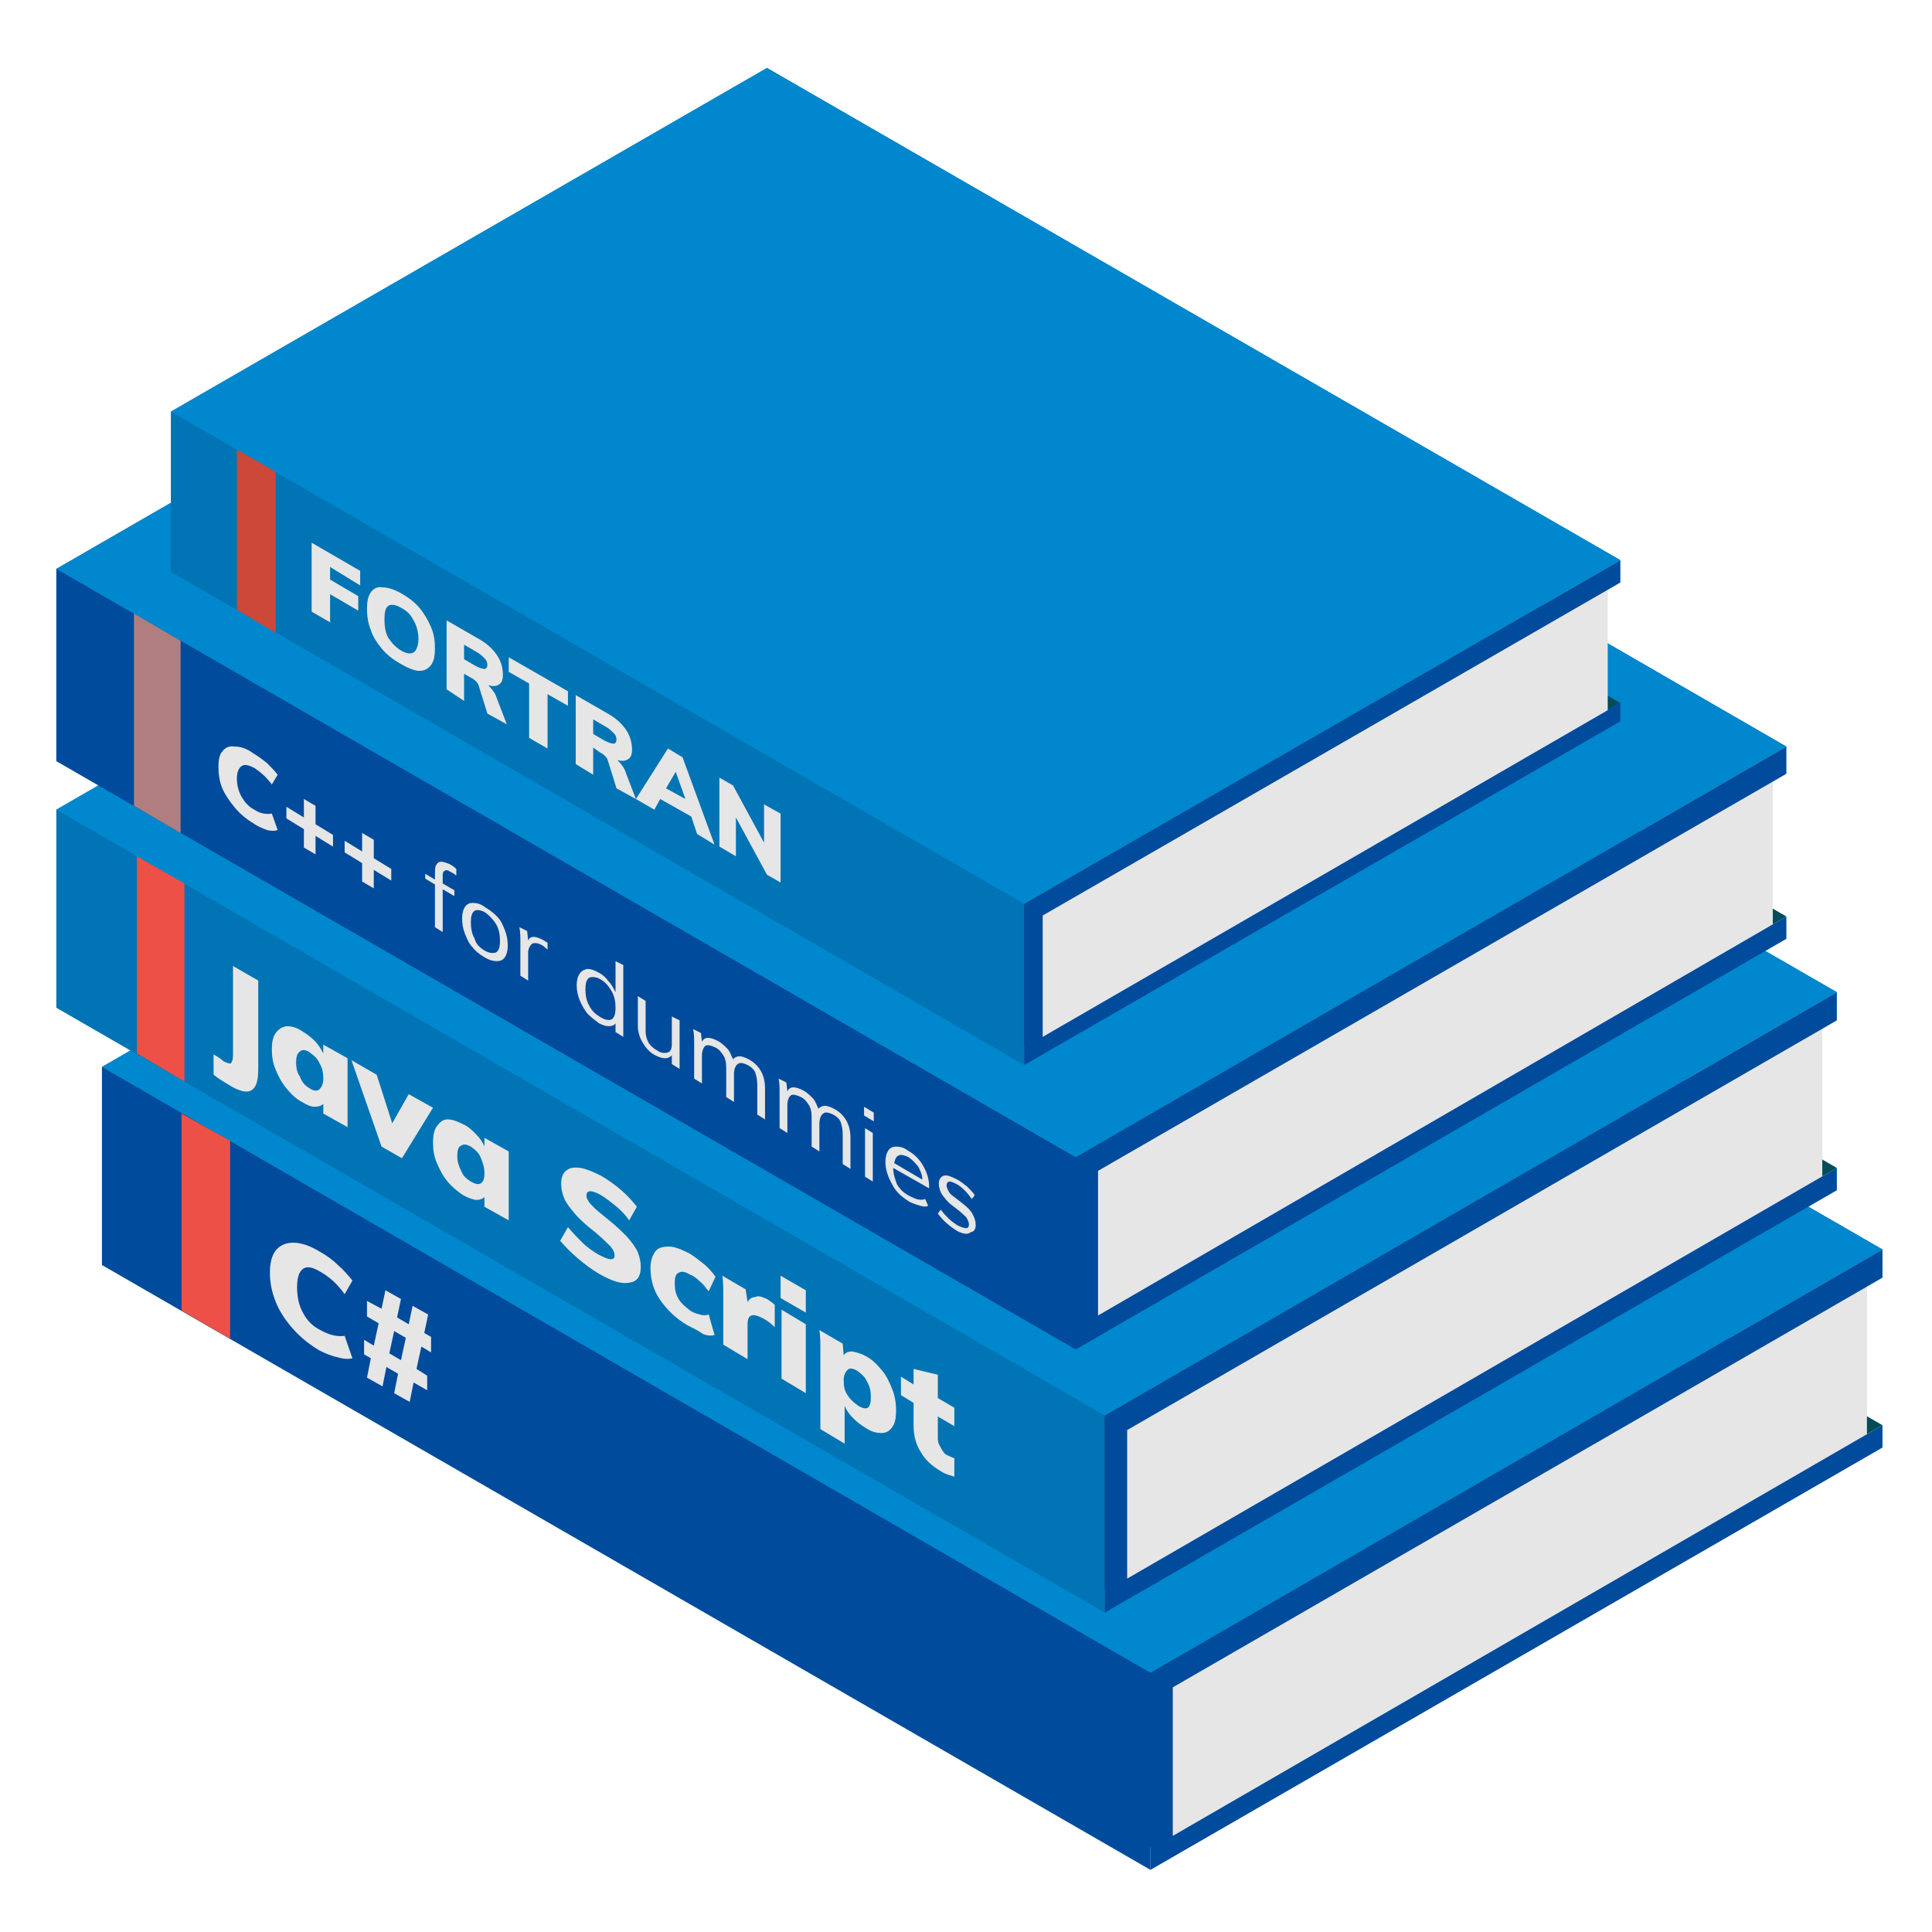
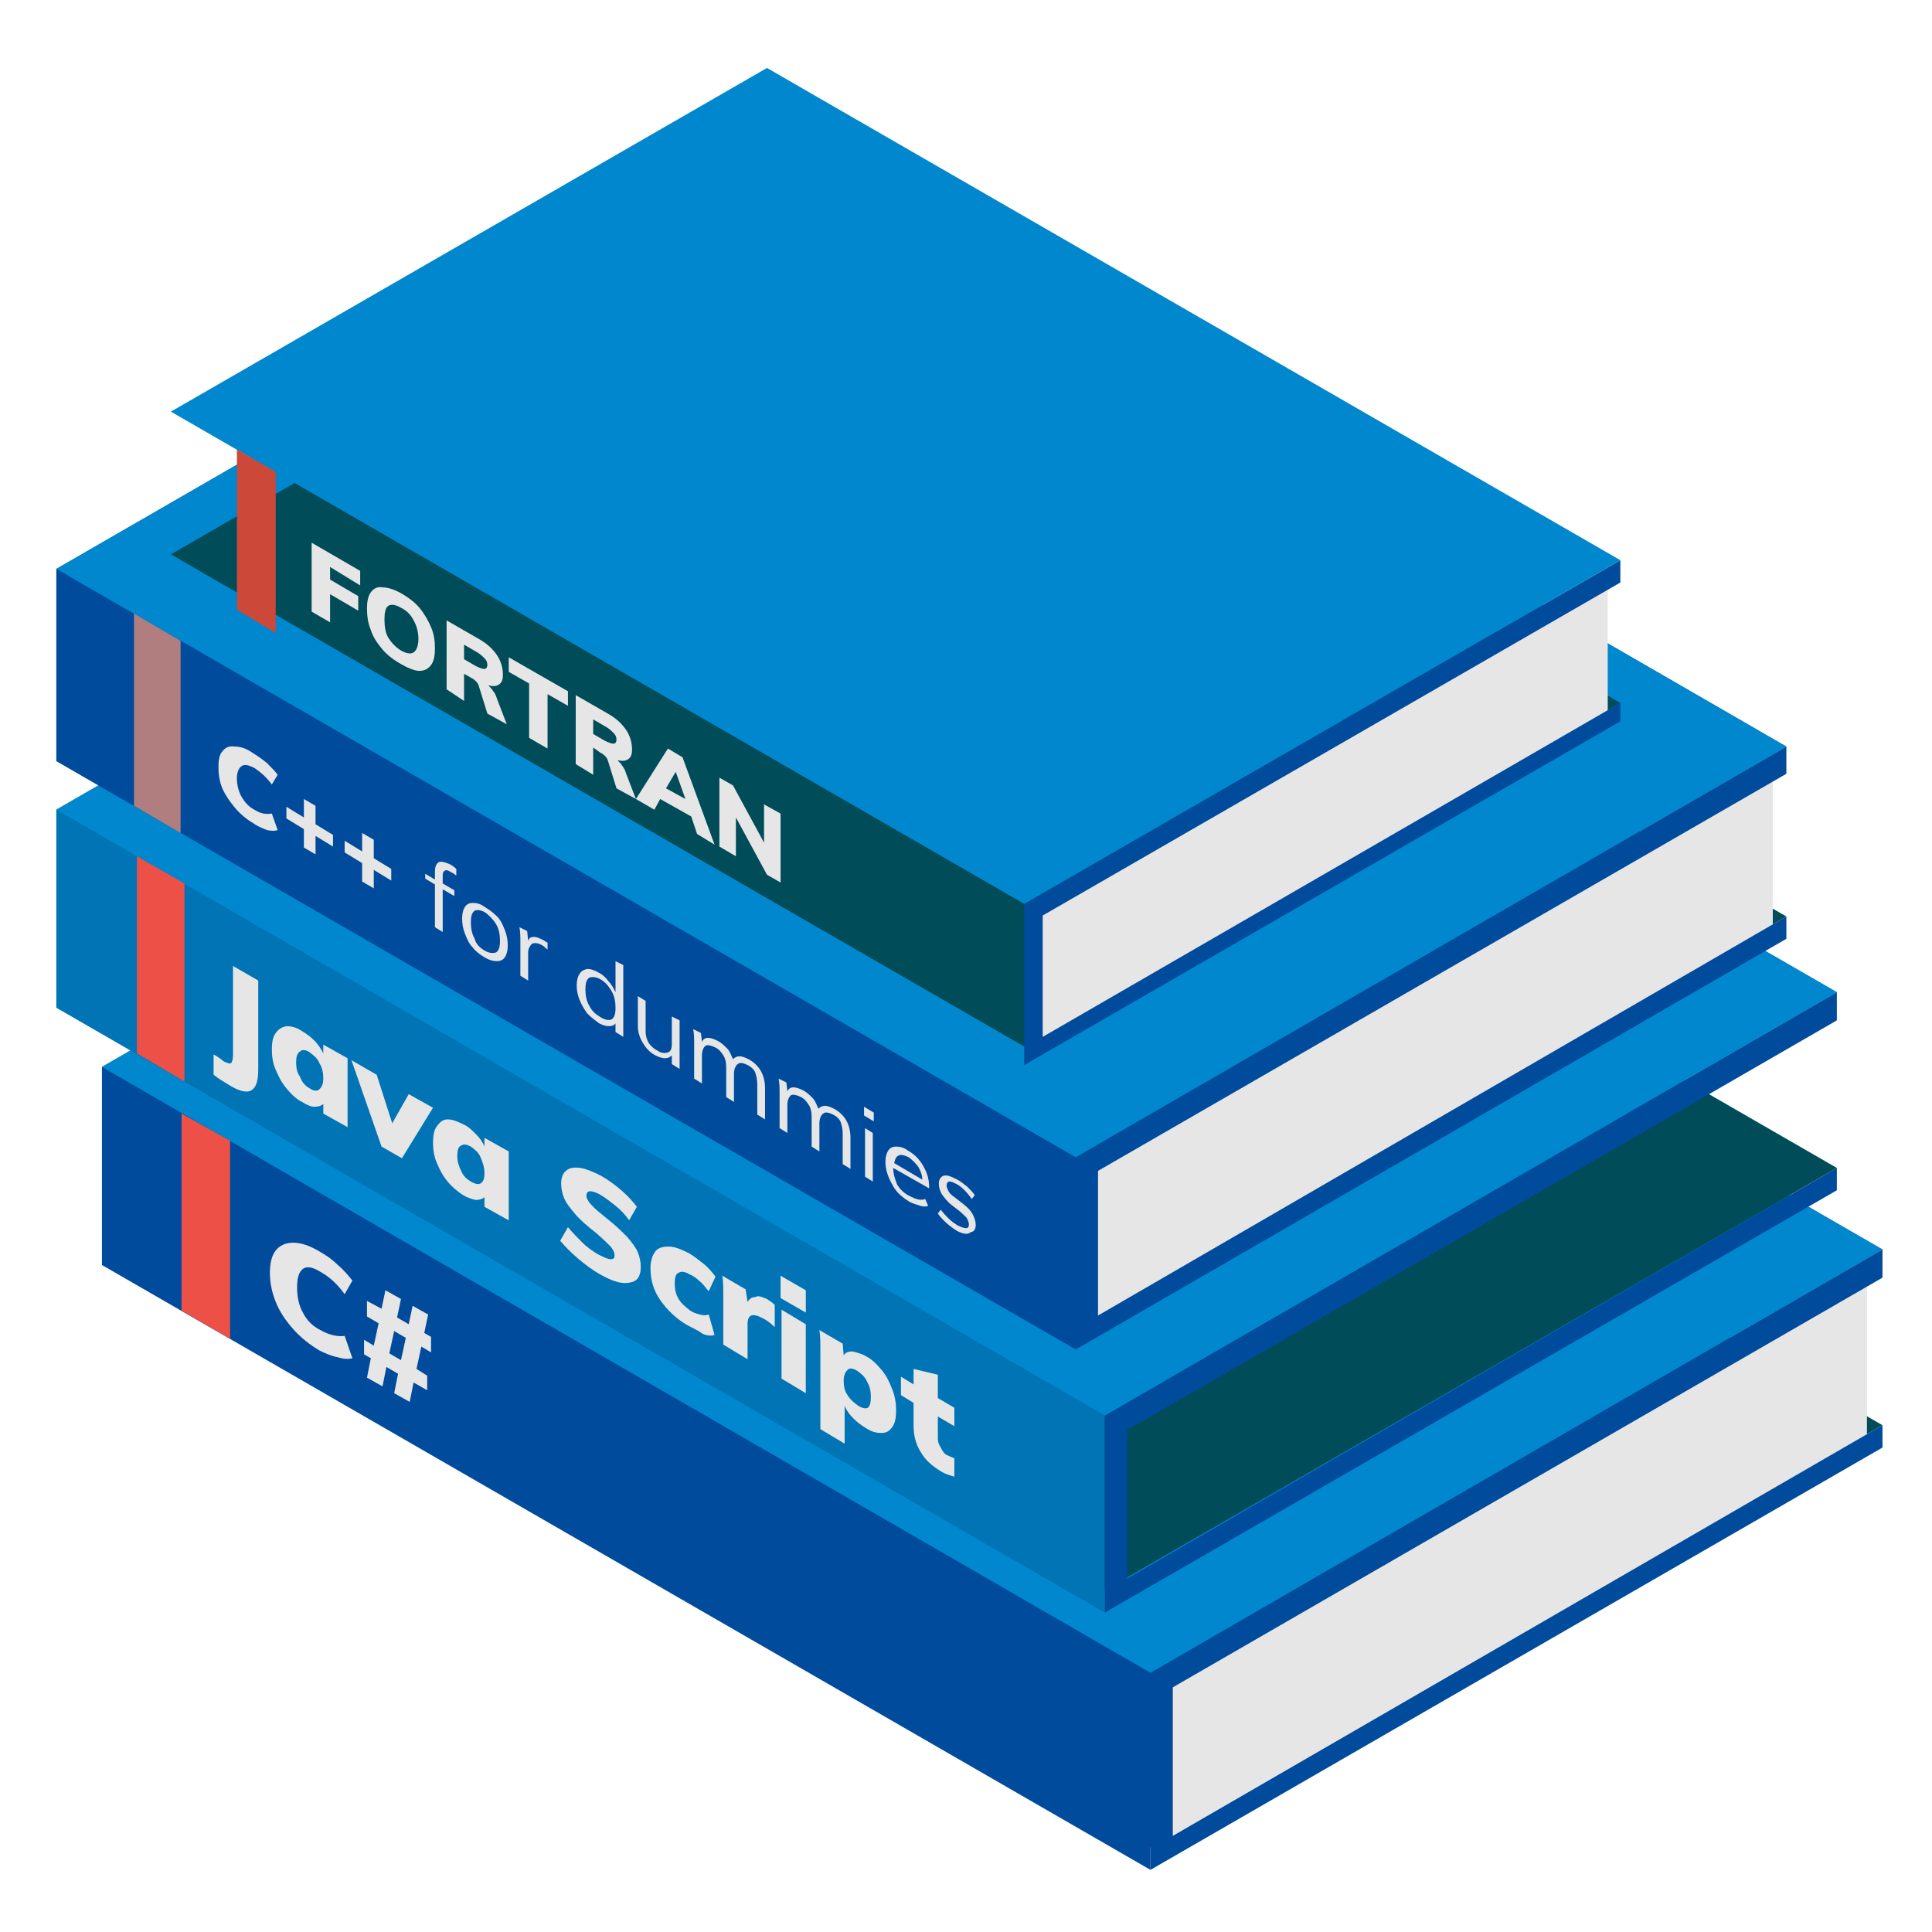
<svg xmlns="http://www.w3.org/2000/svg" xmlns:ns1="http://sodipodi.sourceforge.net/DTD/sodipodi-0.dtd" xmlns:ns2="http://www.inkscape.org/namespaces/inkscape" version="1.1" id="Ebene_2" x="0px" y="0px" viewBox="0 0 199 199" style="enable-background:new 0 0 199 199;" xml:space="preserve" ns1:docname="5ae1e7579e0638639f07b22f_BaBo_Books.svg" ns2:version="1.4.2 (f4327f4, 2025-05-13)">
  <defs id="defs27" />
  <ns1:namedview id="namedview27" pagecolor="#ffffff" bordercolor="#000000" borderopacity="0.25" ns2:showpageshadow="2" ns2:pageopacity="0.0" ns2:pagecheckerboard="0" ns2:deskcolor="#d1d1d1" ns2:zoom="2.0276382" ns2:cx="32.550186" ns2:cy="83.101611" ns2:window-width="1920" ns2:window-height="1009" ns2:window-x="-8" ns2:window-y="352" ns2:window-maximized="1" ns2:current-layer="Ebene_2" />
  <style type="text/css" id="style1">
	.st0{fill-rule:evenodd;clip-rule:evenodd;fill:#004C59;}
	.st1{fill-rule:evenodd;clip-rule:evenodd;fill:#E6E6E6;}
	.st2{fill-rule:evenodd;clip-rule:evenodd;fill:#005D6E;}
	.st3{fill-rule:evenodd;clip-rule:evenodd;fill:#009EBA;}
	.st4{fill-rule:evenodd;clip-rule:evenodd;fill:#ED5047;}
	.st5{fill-rule:evenodd;clip-rule:evenodd;fill:#00869E;}
	.st6{fill-rule:evenodd;clip-rule:evenodd;fill:#B17E7F;}
	.st7{fill-rule:evenodd;clip-rule:evenodd;fill:#CC4839;}
</style>
  <g id="g6">
    <polygon class="st0" points="118.5,190.3 10.5,128 85.9,84.5 193.9,146.8 " id="polygon1" style="display:inline" />
    <polygon class="st1" points="120.5,189.4 120.1,173.8 192.3,132.2 192.3,148.3 " id="polygon2" style="display:inline" />
    <polygon class="st2" points="118.5,192.6 118.5,172.3 193.9,128.7 85.9,66.4 10.5,109.9 10.5,130.3 " id="polygon3" style="display:inline;fill:#004b9c;fill-opacity:1" />
    <polygon class="st0" points="120.8,189.1 193.9,146.8 193.9,149.1 118.5,192.6 118.5,172.3 193.9,128.7 193.9,131.6 120.8,173.8 " id="polygon4" style="display:inline;fill:#004b9c;fill-opacity:1.0" />
    <polygon class="st3" points="85.9,66.4 193.9,128.7 118.5,172.3 10.5,109.9  " id="polygon5" style="fill:#0087cd;fill-opacity:1.0" />
    <polygon class="st4" points="18.7,114.7 23.7,117.5 23.7,137.9 18.7,135  " id="polygon6" />
  </g>
  <g id="g12">
    <polygon class="st0" points="81.2,58 189.2,120.3 113.8,163.8 5.8,101.5  " id="polygon7" />
-     <polygon class="st1" points="187.7,105.7 187.7,121.8 115.9,162.9 115.4,147.3  " id="polygon8" />
    <polygon class="st5" points="5.8,83.4 5.8,103.8 113.8,166.1 113.8,145.8 189.2,102.2 81.2,39.9  " id="polygon9" style="fill:#0074b4;fill-opacity:1.0" />
    <polygon class="st2" points="113.8,145.8 189.2,102.2 189.2,105.1 116.1,147.3 116.1,162.6 189.2,120.3 189.2,122.6 113.8,166.1     " id="polygon10" style="fill:#004b9c;fill-opacity:1.0" />
    <polygon class="st3" points="81.2,39.9 189.2,102.2 113.8,145.8 5.8,83.4  " id="polygon11" style="fill:#0087cd;fill-opacity:1.0" />
    <polygon class="st4" points="14.1,88.2 19,91 19,111.4 14.1,108.5  " id="polygon12" />
  </g>
  <g id="g18">
    <polygon class="st0" points="79.1,33.8 184,94.4 110.8,136.7 5.8,76.1  " id="polygon13" />
    <polygon class="st1" points="182.6,80.3 182.6,95.9 112.8,135.9 112.3,120.7  " id="polygon14" />
    <polygon class="st2" points="5.8,58.6 5.8,78.4 110.8,139 110.8,119.2 184,76.9 79.1,16.3  " id="polygon15" style="fill:#004b9c;fill-opacity:1.0" />
    <polygon class="st2" points="110.8,119.2 184,76.9 184,79.7 113.1,120.6 113.1,135.5 184,94.4 184,96.7 110.8,139  " id="polygon16" style="fill:#004b9c;fill-opacity:1.0" />
    <polygon class="st3" points="79.1,16.3 184,76.9 110.8,119.2 5.8,58.6  " id="polygon17" style="fill:#0087cd;fill-opacity:1.0" />
    <polygon class="st6" points="13.8,63.2 18.6,66 18.6,85.8 13.8,83  " id="polygon18" />
  </g>
  <g id="g24">
    <polygon class="st0" points="105.5,107.8 17.6,57.1 79,21.7 166.9,72.4 " id="polygon19" style="display:inline" />
    <polygon class="st1" points="107.2,107.1 106.8,94.4 165.6,60.5 165.6,73.6 " id="polygon20" style="display:inline" />
-     <polygon class="st5" points="166.9,57.7 79,7 17.6,42.4 17.6,58.9 105.5,109.7 105.5,93.1 " id="polygon21" style="display:inline;fill:#0074b4;fill-opacity:1.0" />
    <polygon class="st2" points="166.9,74.3 105.5,109.7 105.5,93.1 166.9,57.7 166.9,60 107.4,94.3 107.4,106.8 166.9,72.4 " id="polygon22" style="display:inline;fill:#004b9c;fill-opacity:1" />
    <polygon class="st3" points="105.5,93.1 17.6,42.4 79,7 166.9,57.7 " id="polygon23" style="display:inline;fill:#0087cd;fill-opacity:1.0" />
    <polygon class="st7" points="28.4,65.2 24.4,62.8 24.4,46.3 28.4,48.6 " id="polygon24" style="display:inline" />
  </g>
  <path class="st1" d="M32.9,139.1c-1-0.6-1.9-1.3-2.7-2.2c-0.8-0.9-1.4-1.8-1.8-2.8c-0.4-1-0.6-2-0.6-3c0-1,0.2-1.8,0.6-2.3  c0.4-0.5,1-0.8,1.8-0.8c0.8,0,1.7,0.3,2.7,0.9c0.7,0.4,1.3,0.8,1.9,1.4c0.6,0.5,1.1,1.1,1.5,1.6l-0.8,1.4c-0.8-1.1-1.6-1.8-2.5-2.3  c-0.8-0.5-1.4-0.6-1.8-0.3c-0.4,0.3-0.6,0.9-0.6,1.9c0,1,0.2,1.9,0.6,2.6c0.4,0.8,1,1.4,1.8,1.8c0.9,0.5,1.7,0.7,2.5,0.6l0.8,2.3  c-0.4,0.1-0.9,0.1-1.5-0.1C34.2,139.7,33.5,139.4,32.9,139.1L32.9,139.1z M44.4,139.3l-1-0.6l-0.5,2.3l1.1,0.7v1.5l-1.4-0.8l-0.4,2  l-1.6-0.9l0.4-2l-1.2-0.7l-0.4,2l-1.6-0.9l0.4-2l-0.7-0.4v-1.5l1,0.6l0.5-2.3l-1.2-0.7V134l1.5,0.8l0.4-1.9l1.6,0.9l-0.4,1.9  l1.2,0.7l0.4-1.9l1.6,0.9l-0.4,1.9l0.7,0.4V139.3L44.4,139.3z M41.3,140.1l0.5-2.3l-1.2-0.7l-0.5,2.3L41.3,140.1z" id="path24" />
  <path class="st1" d="M22,108.6c0.5,0.3,0.8,0.5,1,0.7c0.4,0.2,0.7,0.3,0.8,0.2c0.1-0.1,0.2-0.4,0.2-0.8v-9.2l2.6,1.5v9.1  c0,1.2-0.2,1.9-0.7,2.2c-0.5,0.3-1.3,0.1-2.4-0.6c-0.5-0.3-1-0.6-1.5-1V108.6L22,108.6z M35.8,109v7.1l-2.5-1.4v-1  c-0.2,0.2-0.5,0.3-0.9,0.3c-0.4,0-0.8-0.2-1.3-0.5c-0.6-0.3-1.1-0.8-1.6-1.4c-0.5-0.6-0.8-1.2-1.1-1.9c-0.3-0.7-0.4-1.4-0.4-2.1  c0-0.7,0.1-1.3,0.4-1.7c0.3-0.4,0.6-0.6,1.1-0.7c0.5,0,1,0.1,1.6,0.5c0.5,0.3,0.9,0.6,1.3,1c0.4,0.4,0.7,0.9,0.9,1.3v-0.9L35.8,109  L35.8,109z M31.9,112.1c0.4,0.3,0.8,0.3,1,0.1c0.2-0.2,0.4-0.5,0.4-1.1c0-0.6-0.1-1.1-0.4-1.6c-0.2-0.5-0.6-0.8-1-1.1  c-0.4-0.3-0.8-0.3-1-0.1c-0.3,0.2-0.4,0.6-0.4,1.1c0,0.6,0.1,1.1,0.4,1.5C31.1,111.5,31.5,111.9,31.9,112.1L31.9,112.1z M42.1,112.7  l2.5,1.4l-3.2,5.2l-2.1-1.2l-3.1-8.9l2.6,1.5l1.6,5L42.1,112.7L42.1,112.7z M52.4,118.6l-2.5-1.4v0.9c-0.2-0.5-0.5-0.9-0.9-1.3  c-0.4-0.4-0.8-0.8-1.3-1c-0.6-0.3-1.1-0.5-1.6-0.5c-0.5,0-0.8,0.3-1.1,0.7c-0.3,0.4-0.4,1-0.4,1.7c0,0.7,0.1,1.4,0.4,2.1  c0.3,0.7,0.6,1.3,1.1,1.9c0.5,0.6,1,1,1.6,1.4c0.5,0.3,0.9,0.4,1.3,0.5c0.4,0,0.7-0.1,0.9-0.3v1l2.5,1.4V118.6L52.4,118.6z   M48.5,121.7c-0.5-0.3-0.8-0.6-1-1.1c-0.2-0.4-0.4-0.9-0.4-1.5c0-0.6,0.1-1,0.4-1.1c0.3-0.2,0.6-0.1,1,0.1c0.4,0.3,0.8,0.6,1,1.1  c0.2,0.5,0.4,1,0.4,1.6c0,0.6-0.1,0.9-0.4,1.1C49.3,122,49,122,48.5,121.7L48.5,121.7z M61.7,131.2c-0.7-0.4-1.5-1-2.2-1.6  c-0.7-0.6-1.3-1.2-1.8-1.8l0.8-1.4c0.5,0.6,1,1.1,1.5,1.6c0.5,0.5,1.1,0.9,1.6,1.2c0.6,0.3,1,0.5,1.3,0.5c0.3,0,0.4-0.1,0.4-0.4  c0-0.3-0.1-0.5-0.4-0.9c-0.3-0.3-0.8-0.8-1.5-1.4c-0.9-0.7-1.7-1.4-2.2-2c-0.5-0.6-0.9-1.1-1.1-1.6c-0.2-0.5-0.3-1-0.3-1.5  c0-0.6,0.2-1.1,0.5-1.3c0.3-0.3,0.8-0.4,1.5-0.3c0.6,0.1,1.3,0.4,2.1,0.8c0.7,0.4,1.4,0.9,2.1,1.5c0.7,0.6,1.2,1.2,1.6,1.7l-0.8,1.4  c-0.4-0.6-0.9-1.1-1.4-1.5c-0.5-0.4-1-0.8-1.5-1.1c-0.5-0.3-0.9-0.4-1.1-0.4c-0.3,0-0.4,0.2-0.4,0.5c0,0.2,0.1,0.3,0.2,0.5  c0.1,0.2,0.3,0.4,0.6,0.7c0.3,0.3,0.7,0.6,1.3,1.1c0.9,0.7,1.6,1.4,2.1,1.9c0.5,0.6,0.9,1.1,1.1,1.6c0.2,0.5,0.3,1,0.3,1.5  c0,1-0.4,1.5-1.1,1.6C64.1,132.3,63.1,132,61.7,131.2L61.7,131.2z M70.8,136.5c-1.2-0.7-2.1-1.6-2.8-2.6c-0.7-1-1-2.1-1-3.3  c0-0.7,0.2-1.3,0.5-1.7c0.3-0.4,0.8-0.5,1.4-0.5c0.6,0,1.3,0.3,2.1,0.7c0.5,0.3,1,0.7,1.5,1.1c0.5,0.4,0.9,0.9,1.2,1.3L73,133  c-0.3-0.3-0.5-0.7-0.9-1c-0.3-0.3-0.7-0.6-1-0.7c-0.5-0.3-0.9-0.4-1.2-0.2c-0.3,0.1-0.4,0.5-0.4,1.1c0,0.6,0.1,1.1,0.4,1.6  c0.3,0.5,0.7,0.8,1.2,1.2c0.3,0.2,0.6,0.3,1,0.4c0.3,0.1,0.6,0.1,0.9,0l0.6,2.1c-0.3,0.1-0.7,0.1-1.2-0.1  C72,137.1,71.4,136.8,70.8,136.5L70.8,136.5z M79,133.8c0.3,0.2,0.6,0.4,0.8,0.6v2.3c-0.4-0.4-0.8-0.7-1.2-0.9  c-1.1-0.6-1.6-0.4-1.6,0.6v3.6l-2.5-1.5v-5c0-0.8,0-1.5-0.1-2.1l2.4,1.4l0.2,1.3c0.2-0.3,0.4-0.5,0.8-0.5  C78.1,133.4,78.5,133.6,79,133.8L79,133.8z M80.5,142v-7.1l2.5,1.5v7.1L80.5,142L80.5,142z M80.4,131.4v2.3l2.6,1.5v-2.3L80.4,131.4  L80.4,131.4z M89.2,139.7c0.6,0.3,1.1,0.8,1.6,1.4c0.5,0.6,0.8,1.2,1.1,2c0.3,0.7,0.4,1.5,0.4,2.2c0,0.7-0.1,1.3-0.4,1.7  c-0.3,0.4-0.6,0.6-1.1,0.6c-0.5,0-1-0.1-1.6-0.5c-0.5-0.3-0.9-0.6-1.3-1c-0.4-0.4-0.7-0.8-0.9-1.3v3.9l-2.5-1.5v-8.1  c0-0.8,0-1.5-0.1-2.1l2.4,1.4l0.1,1.2c0.2-0.3,0.5-0.4,0.9-0.4C88.2,139.3,88.7,139.4,89.2,139.7L89.2,139.7z M88.4,144.8  c0.5,0.3,0.8,0.3,1,0.2c0.2-0.2,0.3-0.5,0.3-1.1c0-0.6-0.1-1.1-0.4-1.6c-0.2-0.5-0.6-0.8-1-1.1c-0.5-0.3-0.8-0.3-1-0.1  c-0.2,0.2-0.4,0.5-0.4,1.1c0,0.6,0.1,1.1,0.4,1.5C87.6,144.2,88,144.5,88.4,144.8L88.4,144.8z M97.6,149.9c0.2,0.1,0.4,0.2,0.7,0.3  v1.9c-0.3-0.1-0.8-0.2-1.3-0.5c-1-0.6-1.7-1.2-2.2-2.1c-0.5-0.8-0.7-1.7-0.7-2.7v-2.3l-1.3-0.8v-1.9l1.3,0.8v-1.6l2.5,0.6v2.4l1.7,1  v1.9l-1.7-1v2.3c0,0.3,0.1,0.6,0.3,0.9C97.1,149.5,97.3,149.8,97.6,149.9z" id="path25" />
  <path class="st1" d="M26.1,84.8c-0.7-0.4-1.4-1-1.9-1.6c-0.5-0.6-1-1.3-1.3-2c-0.3-0.7-0.4-1.5-0.4-2.2c0-0.7,0.1-1.3,0.4-1.6  c0.3-0.4,0.7-0.6,1.3-0.5c0.6,0,1.2,0.2,1.9,0.7c0.5,0.3,0.9,0.6,1.4,1c0.4,0.4,0.8,0.8,1.1,1.2l-0.6,1c-0.6-0.8-1.2-1.3-1.8-1.7  c-0.6-0.3-1-0.4-1.3-0.2c-0.3,0.2-0.5,0.6-0.5,1.3c0,0.7,0.2,1.4,0.5,1.9c0.3,0.5,0.7,1,1.3,1.3c0.6,0.4,1.2,0.5,1.8,0.4l0.6,1.7  c-0.3,0.1-0.6,0.1-1.1,0C27,85.3,26.5,85.1,26.1,84.8L26.1,84.8z M34.3,86v1.2l-1.8-1.1V88l-1.2-0.7v-1.9l-1.8-1.1v-1.2l1.8,1.1  v-1.9l1.2,0.7v1.9L34.3,86L34.3,86z M40.3,89.5v1.2l-1.8-1.1v1.9l-1.2-0.7v-1.9l-1.8-1.1v-1.2l1.8,1.1v-1.9l1.2,0.7v1.9L40.3,89.5  L40.3,89.5z M46.4,89.8c-0.3-0.2-0.5-0.2-0.6-0.1c-0.2,0.1-0.2,0.3-0.2,0.6V91l1.2,0.7v0.6l-1.2-0.7V96l-0.8-0.5v-4.4l-1-0.6V90  l1,0.6v-0.8c0-0.5,0.1-0.8,0.4-1c0.3-0.1,0.6,0,1.1,0.2c0.2,0.1,0.5,0.3,0.7,0.5v0.7C46.8,90,46.6,89.9,46.4,89.8L46.4,89.8z   M49.9,98.6c-0.5-0.3-0.9-0.6-1.2-1c-0.4-0.4-0.6-0.9-0.8-1.4c-0.2-0.5-0.3-1-0.3-1.6c0-0.5,0.1-0.9,0.3-1.2  c0.2-0.3,0.5-0.4,0.8-0.4c0.4,0,0.8,0.1,1.2,0.4c0.5,0.3,0.9,0.6,1.3,1c0.4,0.4,0.6,0.9,0.8,1.4c0.2,0.5,0.3,1,0.3,1.6  c0,0.5-0.1,0.9-0.3,1.2c-0.2,0.3-0.5,0.4-0.8,0.4C50.8,99,50.4,98.9,49.9,98.6L49.9,98.6z M49.9,97.9c0.5,0.3,0.9,0.3,1.2,0.2  c0.3-0.2,0.4-0.6,0.4-1.2c0-0.6-0.1-1.2-0.4-1.7c-0.3-0.5-0.7-0.9-1.1-1.2c-0.5-0.3-0.9-0.3-1.1-0.2c-0.3,0.2-0.4,0.6-0.4,1.2  c0,0.6,0.1,1.2,0.4,1.7C49,97.2,49.4,97.6,49.9,97.9L49.9,97.9z M55.9,96.8c0.2,0.1,0.3,0.2,0.5,0.3l0,0.7c-0.2-0.1-0.3-0.3-0.5-0.4  c-0.5-0.3-0.8-0.3-1.1-0.2c-0.2,0.2-0.4,0.5-0.4,0.9v2.9l-0.8-0.5V97c0-0.5,0-1-0.1-1.5l0.8,0.4l0.1,1c0.1-0.3,0.3-0.4,0.6-0.4  C55.2,96.5,55.5,96.6,55.9,96.8L55.9,96.8z M64.2,99.4v7.4l-0.8-0.5v-0.9c-0.1,0.2-0.4,0.3-0.7,0.3c-0.3,0-0.6-0.1-1-0.3  c-0.4-0.3-0.8-0.6-1.2-1c-0.3-0.4-0.6-0.9-0.8-1.4c-0.2-0.5-0.3-1-0.3-1.5c0-0.5,0.1-0.9,0.3-1.2c0.2-0.3,0.4-0.4,0.8-0.5  c0.3,0,0.7,0.1,1.2,0.4c0.4,0.2,0.7,0.5,1,0.9c0.3,0.3,0.5,0.7,0.7,1.1V99L64.2,99.4L64.2,99.4z M61.9,104.8  c0.5,0.3,0.9,0.3,1.1,0.2c0.3-0.2,0.4-0.6,0.4-1.2c0-0.6-0.1-1.2-0.4-1.7c-0.3-0.5-0.6-0.9-1.1-1.2c-0.5-0.3-0.9-0.3-1.2-0.2  c-0.3,0.2-0.4,0.6-0.4,1.2c0,0.6,0.1,1.2,0.4,1.7C61,104.2,61.4,104.5,61.9,104.8L61.9,104.8z M70,105.1v5l-0.8-0.5v-0.9  c-0.2,0.2-0.4,0.3-0.7,0.3c-0.3,0-0.6-0.1-1-0.3c-0.6-0.3-1-0.8-1.3-1.3c-0.3-0.5-0.5-1.1-0.5-1.7v-3.1l0.8,0.5v3.1  c0,0.5,0.1,0.8,0.3,1.2c0.2,0.3,0.5,0.6,0.9,0.8c0.4,0.3,0.8,0.3,1.1,0.2c0.3-0.1,0.4-0.4,0.4-0.9v-2.8L70,105.1L70,105.1z   M77.1,109.1c1.1,0.6,1.7,1.6,1.7,3v3.2l-0.8-0.5v-3.1c0-0.5-0.1-0.9-0.2-1.2s-0.4-0.6-0.8-0.8c-0.4-0.2-0.8-0.3-1-0.1  c-0.2,0.1-0.4,0.5-0.4,1v2.9l-0.8-0.5v-3.1c0-0.5-0.1-0.9-0.3-1.2c-0.2-0.3-0.4-0.6-0.8-0.8c-0.4-0.2-0.8-0.3-1-0.2  c-0.2,0.1-0.4,0.5-0.4,1v2.9l-0.8-0.5v-3.6c0-0.5,0-1-0.1-1.5l0.8,0.4l0.1,0.9c0.1-0.2,0.3-0.4,0.6-0.4c0.3,0,0.6,0.1,1,0.3  c0.4,0.2,0.7,0.5,1,0.8c0.3,0.3,0.4,0.7,0.6,1.1c0.2-0.2,0.4-0.3,0.7-0.3C76.4,108.8,76.7,108.9,77.1,109.1L77.1,109.1z M85.9,114.2  c1.1,0.6,1.7,1.6,1.7,3v3.2l-0.8-0.5v-3.1c0-0.5-0.1-0.9-0.2-1.2s-0.4-0.6-0.8-0.8c-0.4-0.2-0.8-0.3-1-0.1c-0.2,0.1-0.4,0.5-0.4,1  v2.9l-0.8-0.5v-3.1c0-0.5-0.1-0.9-0.3-1.2c-0.2-0.3-0.4-0.6-0.8-0.8c-0.4-0.2-0.8-0.3-1-0.2c-0.2,0.1-0.4,0.5-0.4,1v2.9l-0.8-0.5  v-3.6c0-0.5,0-1-0.1-1.5l0.8,0.4l0.1,0.9c0.1-0.2,0.3-0.4,0.6-0.4c0.3,0,0.6,0.1,1,0.3c0.4,0.2,0.7,0.5,1,0.8  c0.3,0.3,0.4,0.7,0.6,1.1c0.2-0.2,0.4-0.3,0.7-0.3C85.2,113.9,85.5,114,85.9,114.2L85.9,114.2z M89.1,121.2v-5l0.8,0.5v5L89.1,121.2  L89.1,121.2z M89,114l1,0.6v0.9l-1-0.6V114L89,114z M95.7,122.4l-3.7-2.1c0,0.6,0.2,1.2,0.4,1.7c0.3,0.5,0.7,0.9,1.3,1.2  c0.6,0.3,1.1,0.5,1.6,0.3l0.3,0.7c-0.2,0.1-0.5,0.1-0.8,0c-0.3-0.1-0.7-0.2-1.1-0.4c-0.8-0.5-1.4-1-1.8-1.8  c-0.4-0.7-0.7-1.5-0.7-2.3c0-0.5,0.1-0.9,0.3-1.2c0.2-0.3,0.5-0.4,0.8-0.4c0.4,0,0.8,0.1,1.2,0.4c0.7,0.4,1.2,0.9,1.6,1.6  c0.4,0.7,0.6,1.4,0.6,2.1V122.4L95.7,122.4z M93.6,119.2c-0.4-0.2-0.8-0.3-1-0.2c-0.3,0.1-0.4,0.4-0.5,0.8l2.9,1.7  c0-0.5-0.2-0.9-0.4-1.3C94.3,119.8,94,119.5,93.6,119.2L93.6,119.2z M98.6,126.8c-0.8-0.5-1.5-1.1-2-1.8l0.3-0.4  c0.3,0.4,0.6,0.7,0.8,0.9c0.3,0.3,0.6,0.5,0.9,0.7c0.4,0.2,0.7,0.3,0.9,0.3c0.2,0,0.3-0.1,0.3-0.4c0-0.2-0.1-0.4-0.2-0.6  c-0.1-0.2-0.4-0.4-0.7-0.7l-0.9-0.7c-0.4-0.3-0.7-0.7-1-1.1c-0.2-0.4-0.3-0.7-0.3-1.1c0-0.4,0.2-0.7,0.5-0.8  c0.4-0.1,0.8,0.1,1.4,0.4c0.4,0.2,0.7,0.5,1,0.7c0.3,0.3,0.6,0.6,0.8,0.9l-0.3,0.4c-0.5-0.7-1-1.2-1.5-1.5c-0.4-0.2-0.6-0.3-0.8-0.3  c-0.2,0-0.3,0.2-0.3,0.4c0,0.2,0.1,0.4,0.2,0.6c0.1,0.2,0.3,0.4,0.6,0.6l0.9,0.7c0.5,0.4,0.8,0.7,1,1.1c0.2,0.4,0.3,0.7,0.3,1.1  c0,0.4-0.2,0.7-0.5,0.7C99.7,127.2,99.2,127.1,98.6,126.8z" id="path26" />
  <path class="st1" d="M32.1,63v-7.1l5,2.9v1.5L34,58.4v1.3l2.9,1.7v1.5L34,61.2v2.9L32.1,63L32.1,63z M41.3,68.4  c-0.7-0.4-1.4-0.9-1.9-1.5c-0.5-0.6-1-1.3-1.2-2c-0.3-0.7-0.4-1.5-0.4-2.2c0-0.7,0.1-1.3,0.4-1.7c0.3-0.4,0.7-0.6,1.2-0.5  c0.5,0,1.2,0.2,1.9,0.6c0.7,0.4,1.4,0.9,1.9,1.5c0.5,0.6,0.9,1.3,1.2,2c0.3,0.7,0.4,1.4,0.4,2.2c0,0.7-0.1,1.3-0.4,1.7  c-0.3,0.4-0.7,0.6-1.2,0.6C42.7,69.1,42,68.8,41.3,68.4L41.3,68.4z M41.3,67c0.5,0.3,1,0.4,1.3,0.2c0.3-0.2,0.5-0.7,0.5-1.4  c0-0.7-0.2-1.4-0.5-1.9c-0.3-0.6-0.7-1-1.3-1.3c-0.5-0.3-1-0.4-1.3-0.2c-0.3,0.2-0.4,0.7-0.4,1.4c0,0.7,0.1,1.4,0.4,1.9  C40.4,66.3,40.8,66.7,41.3,67L41.3,67z M52.2,74.6l-2-1.1l-0.9-2.9c-0.1-0.3-0.4-0.6-0.8-0.8l-0.7-0.4v2.8L46,71v-7.1l3.3,1.9  c0.9,0.5,1.5,1.1,1.9,1.7c0.4,0.6,0.6,1.3,0.6,2c0,0.5-0.1,0.8-0.4,1c-0.3,0.2-0.6,0.2-1.1,0.1c0.2,0.2,0.4,0.4,0.5,0.6  c0.2,0.2,0.3,0.5,0.4,0.8L52.2,74.6L52.2,74.6z M49,68.6c0.4,0.2,0.7,0.3,0.9,0.3c0.2,0,0.3-0.2,0.3-0.4c0-0.3-0.1-0.5-0.3-0.7  c-0.2-0.2-0.5-0.5-0.9-0.7l-1.2-0.7v1.5L49,68.6L49,68.6z M54.5,76v-5.6l-2.1-1.2v-1.5l6.1,3.5v1.5l-2.1-1.2v5.6L54.5,76L54.5,76z   M65.5,82.3l-2-1.1l-0.9-2.9c-0.1-0.3-0.4-0.6-0.8-0.8L61.1,77v2.8l-1.8-1.1v-7.1l3.3,1.9c0.9,0.5,1.5,1.1,1.9,1.7  c0.4,0.6,0.6,1.3,0.6,2c0,0.5-0.1,0.8-0.4,1c-0.3,0.2-0.6,0.2-1.1,0.1c0.2,0.2,0.4,0.4,0.5,0.6c0.2,0.2,0.3,0.5,0.4,0.8L65.5,82.3  L65.5,82.3z M62.3,76.3c0.4,0.2,0.7,0.3,0.9,0.3s0.3-0.2,0.3-0.4c0-0.3-0.1-0.5-0.3-0.7c-0.2-0.2-0.5-0.5-0.9-0.7l-1.2-0.7v1.5  L62.3,76.3L62.3,76.3z M71.8,85.9l1.8,1.1l-3.3-9l-1.5-0.9l-3.3,5.2l1.9,1.1l0.6-1.1l3.2,1.8L71.8,85.9L71.8,85.9z M68.6,81.2l1-1.7  l1,2.8L68.6,81.2L68.6,81.2z M78.6,82.8l1.8,1v7.1L79,90.1l-3.2-5.9v4l-1.7-1v-7.1l1.4,0.8l3.2,5.9V82.8z" id="path27" />
</svg>